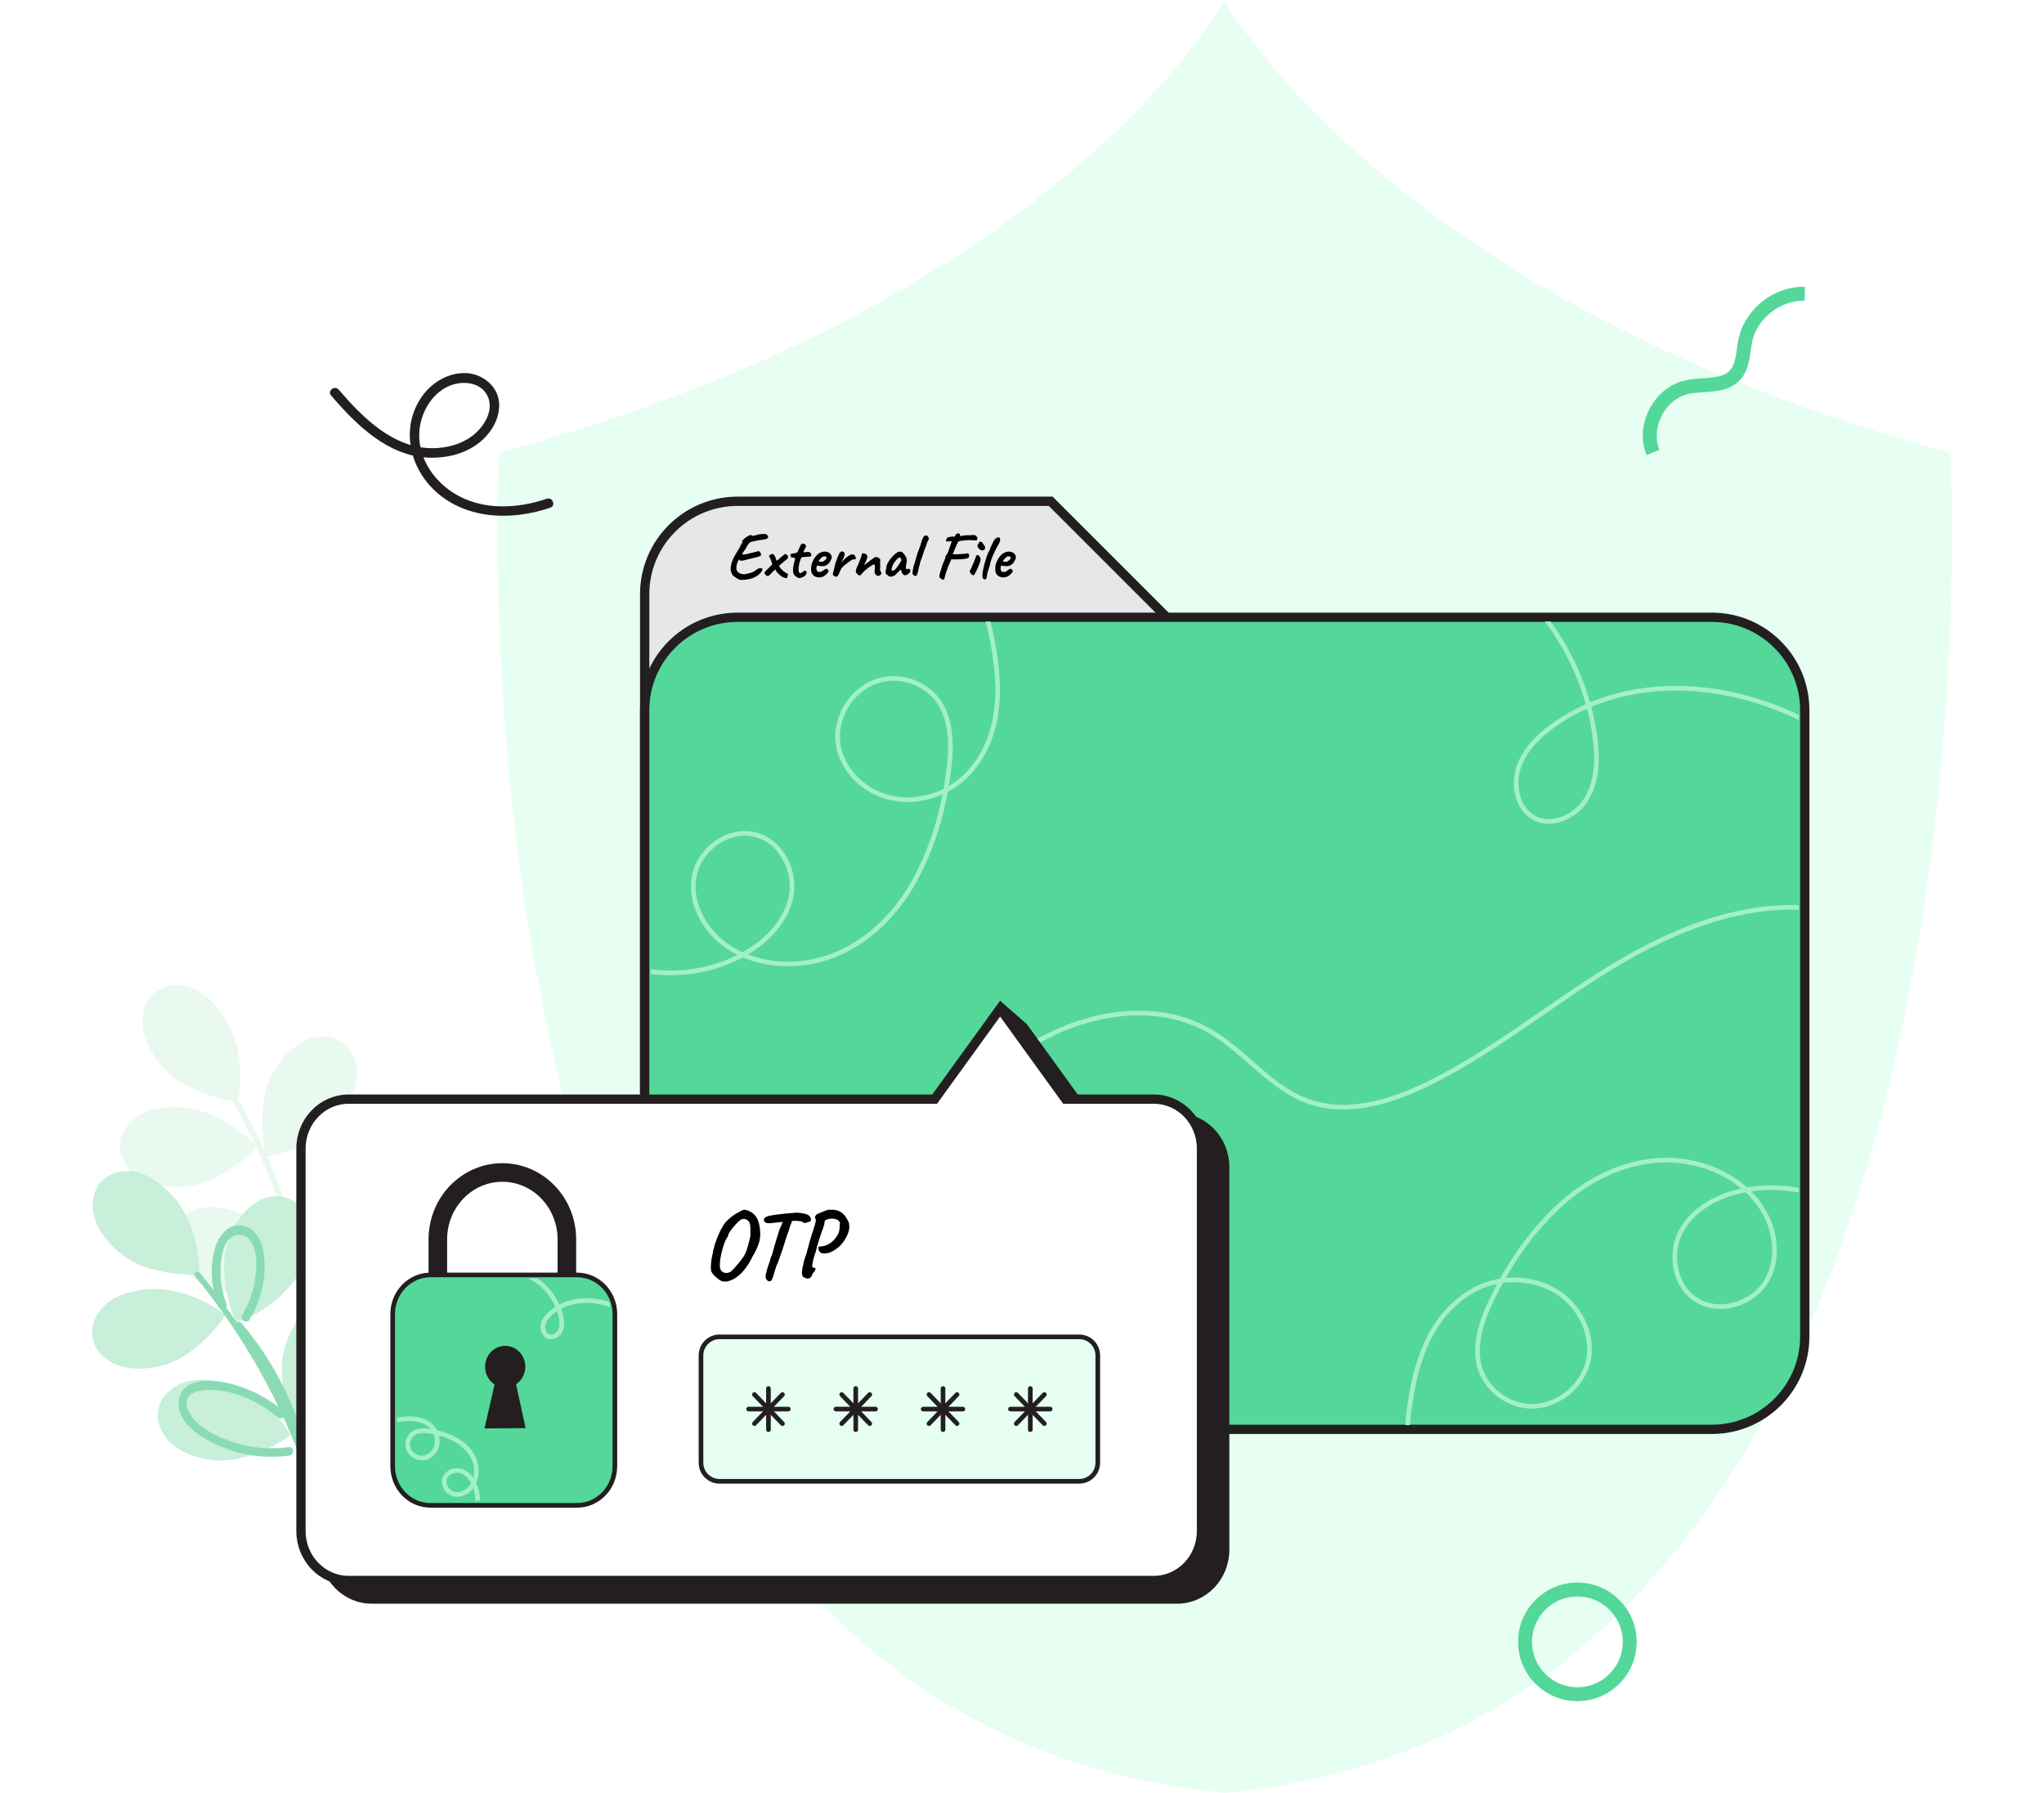
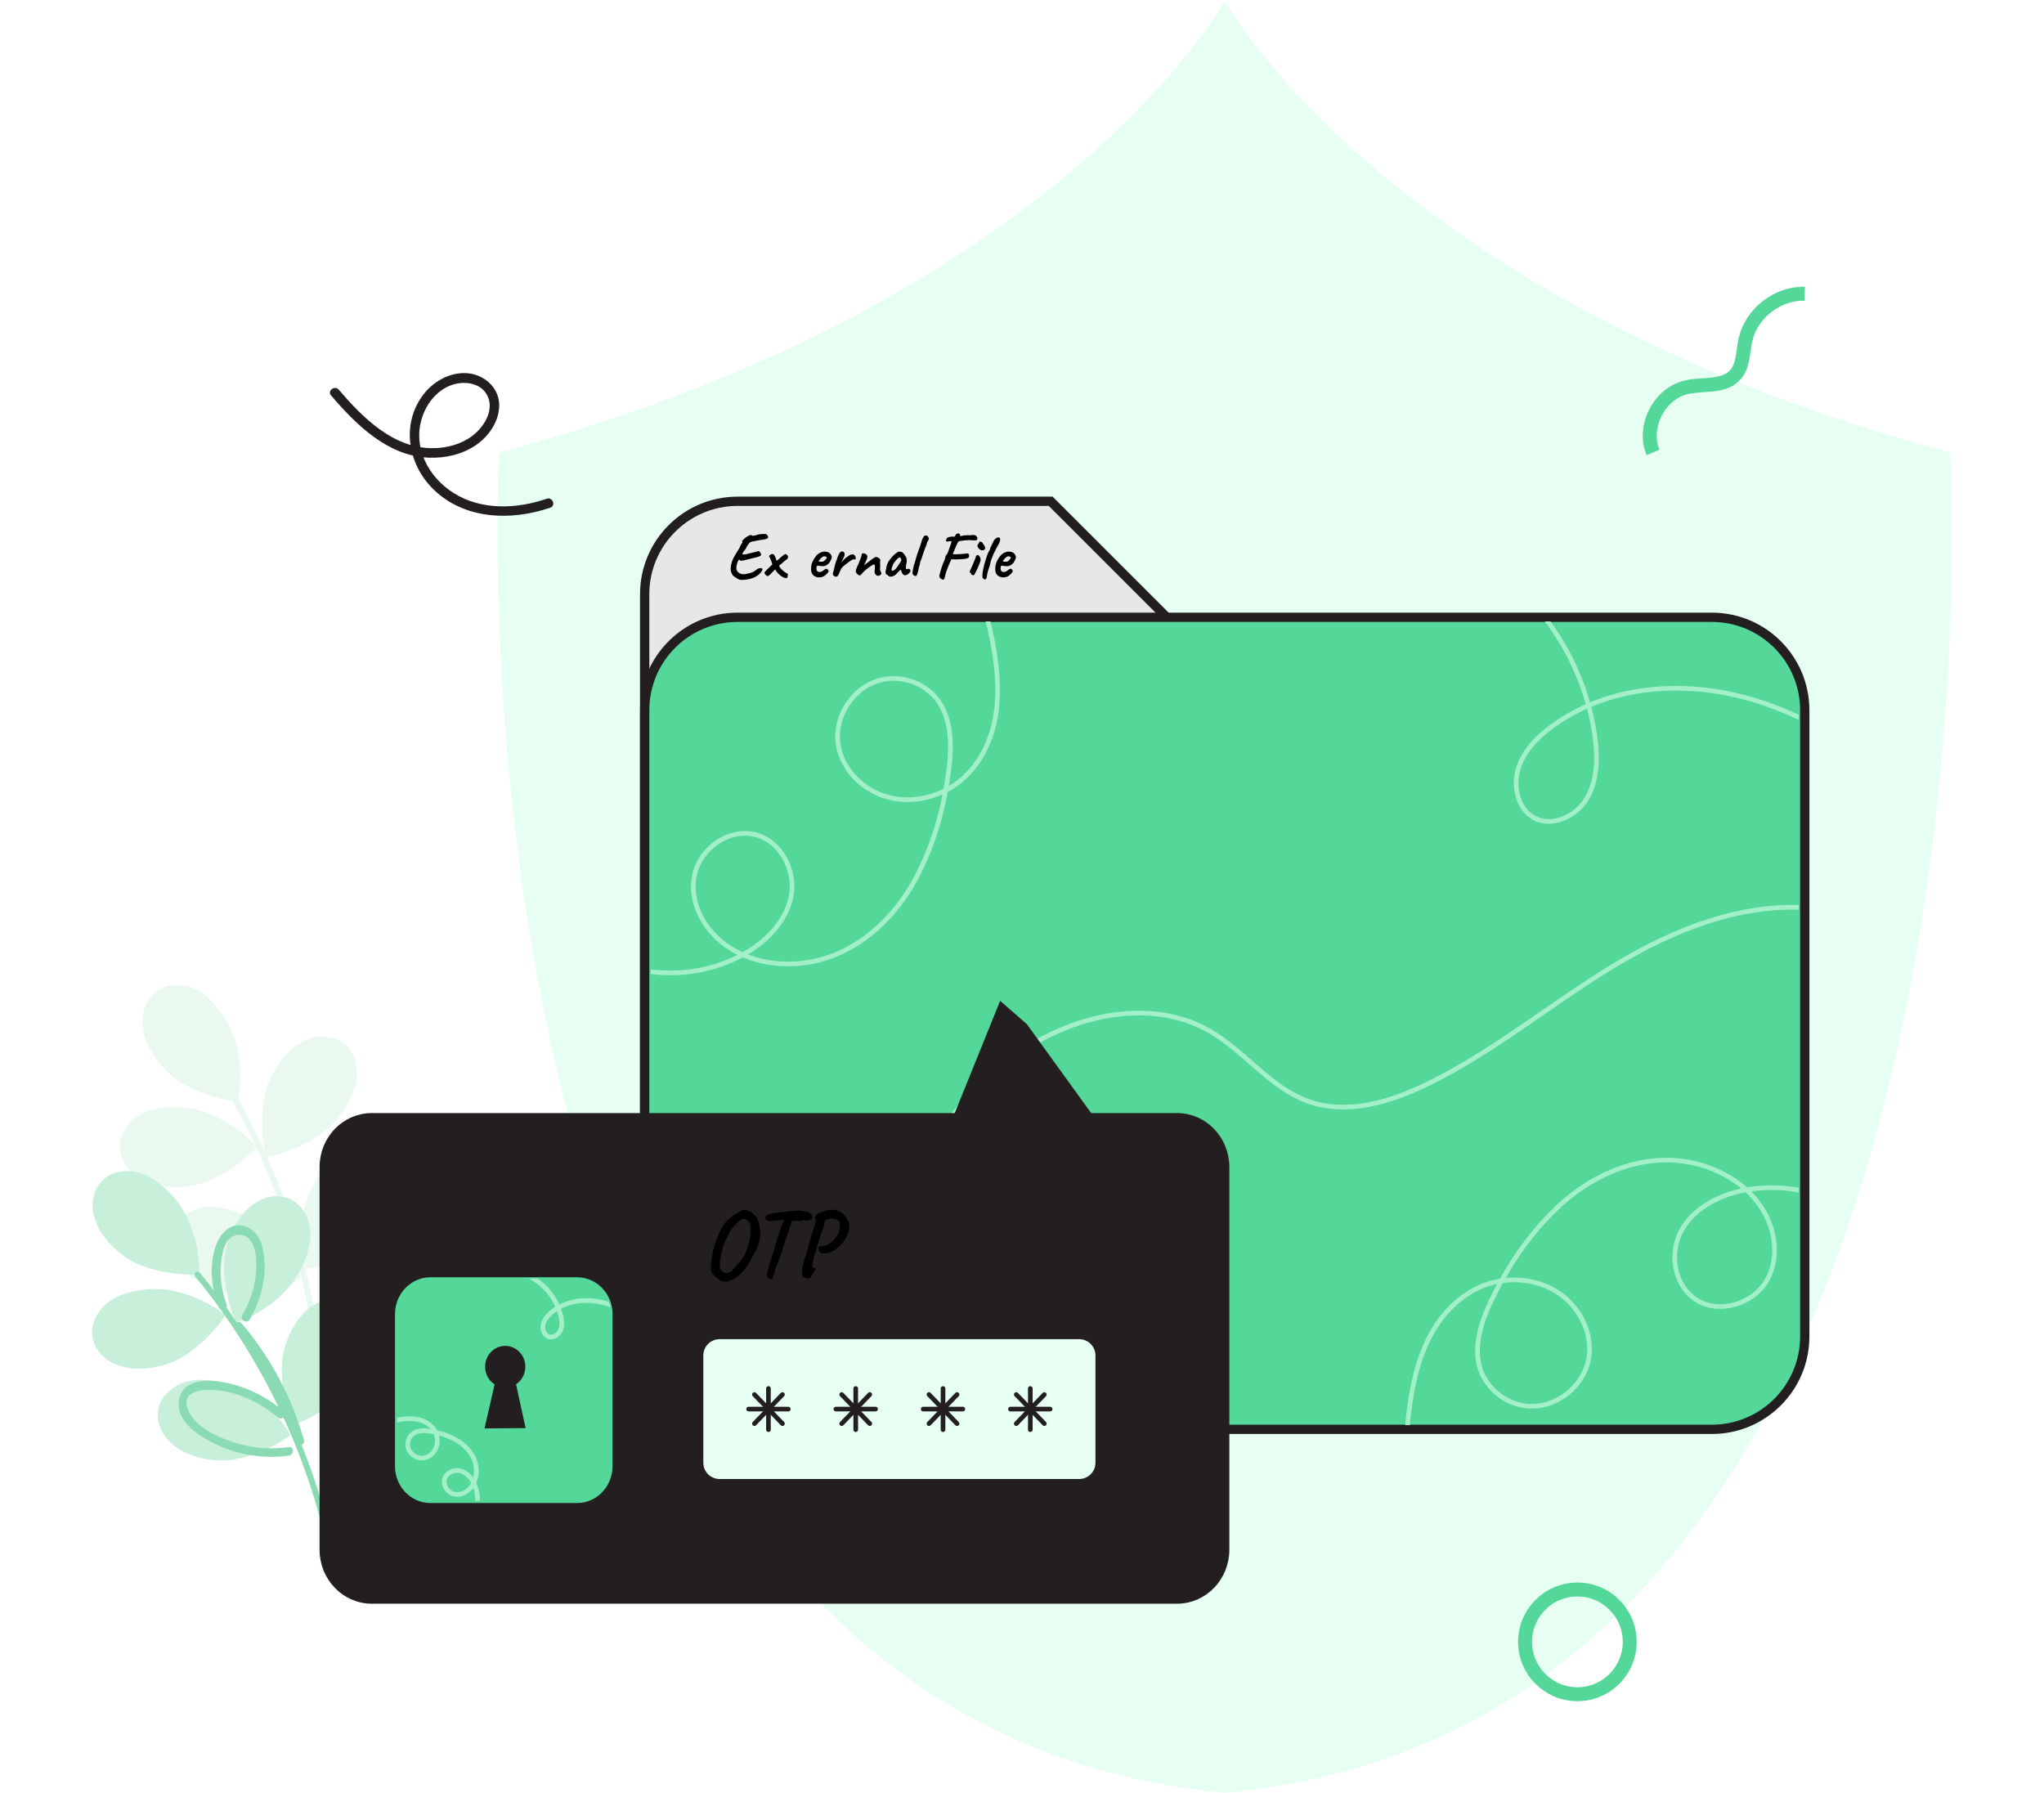
<svg xmlns="http://www.w3.org/2000/svg" xmlns:xlink="http://www.w3.org/1999/xlink" version="1.1" id="Layer_1" x="0px" y="0px" viewBox="0 0 440 385.93" style="enable-background:new 0 0 440 385.93;" xml:space="preserve">
  <style type="text/css">
	.st0{fill:#FFFFFF;}
	.st1{fill:none;stroke:#53D899;stroke-width:2;stroke-linecap:round;stroke-miterlimit:10;}
	.st2{fill:#E6FFF2;}
	.st3{opacity:0.4;}
	.st4{fill:#C7EFD9;}
	.st5{fill:#8ADBB3;}
	.st6{fill:#231F20;}
	.st7{fill:none;stroke:#53D899;stroke-width:3;stroke-miterlimit:10;}
	.st8{fill:#E6E7E8;stroke:#231F20;stroke-width:2;stroke-miterlimit:10;}
	.st9{fill:#53D899;stroke:#231F20;stroke-width:2;stroke-miterlimit:10;}
	.st10{clip-path:url(#SVGID_00000018217550235074791940000000130665231220261297_);}
	.st11{fill:none;stroke:#A3EFC9;stroke-miterlimit:10;}
	.st12{fill:#231F20;stroke:#231F20;stroke-width:2;stroke-miterlimit:10;}
	.st13{fill:#FFFFFF;stroke:#231F20;stroke-width:2;stroke-miterlimit:10;}
	.st14{fill:#53D899;stroke:#231F20;stroke-miterlimit:10;}
	.st15{fill:none;stroke:#231F20;stroke-width:4;stroke-miterlimit:10;}
	.st16{clip-path:url(#SVGID_00000157267170046935231560000016830910528545516446_);}
	.st17{fill:#E6FFF2;stroke:#231F20;stroke-miterlimit:10;}
	.st18{fill:none;stroke:#231F20;stroke-linecap:round;stroke-linejoin:round;stroke-miterlimit:10;}
</style>
  <g>
    <rect class="st0" width="440" height="385.93" />
    <g>
      <g>
        <line class="st1" x1="268.496" y1="359.365" x2="275.439" y2="355.501" />
        <line class="st1" x1="270.036" y1="353.961" x2="273.9" y2="360.904" />
      </g>
      <path class="st2" d="M419.821,97.421C303.348,66.225,266.385,4.959,263.725,0.312V0c0,0-0.038,0.07-0.088,0.158    C263.586,0.069,263.548,0,263.548,0v0.312c-2.661,4.647-39.623,65.914-156.095,97.11c0,0-15.398,272.576,156.067,288.481v0.027    c0.039-0.004,0.078-0.01,0.117-0.014c0.039,0.004,0.078,0.01,0.117,0.014v-0.027C435.218,369.997,419.821,97.421,419.821,97.421z" />
      <g>
        <g class="st3">
          <path class="st4" d="M47.964,218.474c-2.176-3.098-5.019-6.05-9.233-6.418c-4.336-0.378-7.513,2.511-7.979,6.751      c-0.579,5.267,3.338,10.266,5.959,12.564c4.265,3.739,12.137,5.734,14.434,5.704C52.042,234.081,52.553,225.009,47.964,218.474z      " />
          <path class="st4" d="M73.692,239.421c2.148-3.118,3.928-6.809,2.808-10.888c-1.152-4.197-4.966-6.172-9.103-5.135      c-5.14,1.288-8.465,6.698-9.709,9.955c-2.024,5.299-1.157,13.373-0.331,15.517C60.476,248.669,69.161,245.995,73.692,239.421z" />
          <path class="st4" d="M38.433,238.353c-3.784-0.116-7.851,0.388-10.672,3.541c-2.902,3.243-2.495,7.519,0.619,10.434      c3.868,3.622,10.217,3.484,13.628,2.764c5.55-1.171,11.866-6.275,13.219-8.132C53.368,244.447,46.414,238.598,38.433,238.353z" />
          <path class="st4" d="M52.04,261.328c-3.505-1.432-7.491-2.382-11.237-0.415c-3.853,2.023-4.967,6.171-3.07,9.991      c2.357,4.746,8.353,6.837,11.801,7.356c5.609,0.844,13.311-1.729,15.229-2.995C63.901,272.26,59.432,264.349,52.04,261.328z" />
          <path class="st4" d="M82.251,263.744c2.173-3.101,3.981-6.778,2.892-10.866c-1.12-4.205-4.919-6.21-9.064-5.205      c-5.15,1.248-8.516,6.633-9.785,9.88c-2.065,5.283-1.26,13.363-0.45,15.514C68.964,272.89,77.669,270.283,82.251,263.744z" />
          <g>
            <path class="st4" d="M50.282,237.501c-0.173-0.306-0.134-0.691,0.176-0.898c0.274-0.184,0.727-0.129,0.899,0.176       c0.253,0.448,0.504,0.896,0.752,1.347c2.027,3.68,3.892,7.45,5.588,11.294c1.687,3.823,3.206,7.72,4.552,11.676       c1.346,3.956,2.519,7.971,3.516,12.029c1.002,4.081,1.828,8.206,2.471,12.359c0.64,4.129,1.096,8.287,1.369,12.457       c0.054,0.834-1.238,0.929-1.292,0.098c-0.033-0.513-0.07-1.026-0.109-1.539c-0.314-4.135-0.812-8.255-1.488-12.346       c-0.676-4.084-1.531-8.137-2.562-12.145c-1.033-4.016-2.24-7.987-3.617-11.898c-1.382-3.926-2.935-7.793-4.654-11.584       C54.18,244.77,52.31,241.092,50.282,237.501L50.282,237.501z" />
          </g>
        </g>
        <g>
          <g>
            <path class="st4" d="M36.566,256.783c-2.634-2.629-5.887-5.003-10.029-4.642c-4.261,0.371-6.846,3.709-6.576,7.892       c0.336,5.197,4.977,9.37,7.905,11.149c4.765,2.894,12.724,3.486,14.942,3.066C43.168,271.197,42.12,262.328,36.566,256.783z" />
            <path class="st4" d="M65.033,272.683c1.55-3.383,2.645-7.259,0.867-11.017c-1.829-3.866-5.857-5.13-9.685-3.422       c-4.757,2.122-7.055,7.924-7.705,11.288c-1.058,5.474,1.154,13.142,2.319,15.076C53.814,283.883,61.765,279.818,65.033,272.683       z" />
            <path class="st4" d="M30.722,277.647c-3.683,0.531-7.534,1.711-9.729,5.243c-2.258,3.633-1.136,7.702,2.373,9.994       c4.361,2.847,10.482,1.634,13.662,0.358c5.173-2.078,10.418-8.093,11.413-10.12C46.216,281.005,38.489,276.526,30.722,277.647z       " />
            <path class="st4" d="M47.801,297.571c-3.636-0.79-7.657-1.032-10.948,1.509c-3.385,2.614-3.758,6.819-1.272,10.193       c3.089,4.193,9.248,5.197,12.674,5.113c5.573-0.137,12.591-3.937,14.232-5.489C61.141,306.137,55.469,299.238,47.801,297.571z" />
            <path class="st4" d="M77.455,294.772c1.576-3.371,2.7-7.238,0.951-11.01c-1.799-3.88-5.818-5.174-9.659-3.497       c-4.773,2.085-7.115,7.869-7.792,11.228c-1.1,5.465,1.054,13.15,2.203,15.093C66.15,305.885,74.132,301.881,77.455,294.772z" />
            <g>
              <path class="st5" d="M42.046,274.807c-0.219-0.266-0.247-0.646,0.017-0.9c0.234-0.225,0.682-0.249,0.9,0.017        c0.321,0.39,0.64,0.782,0.957,1.176c2.588,3.217,5.035,6.549,7.33,9.982c2.283,3.414,4.416,6.928,6.392,10.528        c1.976,3.601,3.795,7.287,5.449,11.046c1.663,3.78,3.165,7.632,4.494,11.543c1.322,3.889,2.47,7.835,3.443,11.825        c0.195,0.798-1.04,1.11-1.234,0.315c-0.12-0.491-0.242-0.982-0.367-1.471c-1.008-3.949-2.19-7.853-3.541-11.697        c-1.348-3.838-2.865-7.616-4.545-11.321c-1.683-3.712-3.527-7.351-5.524-10.903c-2.005-3.566-4.166-7.044-6.475-10.422        C47.056,281.181,44.62,277.938,42.046,274.807L42.046,274.807z" />
            </g>
          </g>
          <g>
            <g>
              <path class="st5" d="M52.145,283.121c-0.601,1.028,0.994,1.955,1.594,0.931c2.185-3.732,3.384-7.971,3.213-12.317        c-0.119-3.013-0.984-6.747-4.274-7.763c-3.134-0.968-5.39,1.691-6.285,4.381c-1.377,4.137-0.884,8.841,0.586,12.871        c0.404,1.108,2.187,0.627,1.779-0.491c-1.091-2.991-1.551-6.095-1.139-9.263c0.178-1.371,0.443-2.789,1.153-4        c1.022-1.743,3.362-2.365,4.856-0.734c1.968,2.147,1.675,6.225,1.263,8.881C54.477,278.29,53.507,280.793,52.145,283.121        L52.145,283.121z" />
            </g>
          </g>
          <g>
            <g>
              <path class="st5" d="M59.791,305.108c0.901,0.763,2.212-0.536,1.305-1.305c-4.021-3.406-8.807-5.689-14.045-6.429        c-3.4-0.48-8.134-0.007-8.564,4.28c-0.467,4.646,4.644,7.692,8.236,9.365c4.843,2.255,10.176,3.037,15.465,2.335        c1.162-0.154,1.173-2.001,0-1.845c-3.795,0.504-7.59,0.276-11.265-0.839c-3.437-1.044-8.476-3.169-10.169-6.591        c-2.969-6.003,5.896-5.11,8.939-4.3C53.438,300.776,56.841,302.61,59.791,305.108L59.791,305.108z" />
            </g>
          </g>
          <g>
            <g>
              <path class="st5" d="M63.642,310.454c0.325,1.142,2.104,0.654,1.779-0.491c-2.631-9.269-7.188-17.771-13.422-25.116        c-0.77-0.907-2.069,0.404-1.305,1.305C56.722,293.254,61.099,301.494,63.642,310.454L63.642,310.454z" />
            </g>
          </g>
        </g>
      </g>
      <g>
        <g>
          <path class="st6" d="M117.688,107.36c-6.453,2.217-14.005,2.541-19.983-1.195c-5.484-3.426-8.95-9.891-6.833-16.318      c0.965-2.928,2.982-5.549,5.864-6.783c2.948-1.262,7.22-0.788,8.417,2.682c1.053,3.052-1.192,6.38-3.55,8.134      c-2.402,1.787-5.45,2.58-8.416,2.599c-8.512,0.053-15.112-6.574-20.261-12.591c-0.863-1.008-2.528,0.221-1.661,1.234      c5.402,6.312,12.232,13.089,21.079,13.401c3.532,0.124,7.139-0.682,10.084-2.691c2.849-1.945,5.128-5.258,5.03-8.812      c-0.106-3.817-3.553-6.596-7.226-6.705c-3.659-0.109-7.124,1.922-9.253,4.828c-4.636,6.327-3.131,14.807,2.253,20.123      c6.685,6.601,16.781,6.916,25.23,4.014C119.722,108.845,118.945,106.928,117.688,107.36L117.688,107.36z" />
        </g>
      </g>
      <path class="st7" d="M355.842,97.391c-2.329-5.515,1.35-12.699,7.187-14.031c3.598-0.821,8.013,0.096,10.487-2.643    c1.789-1.98,1.637-4.966,2.217-7.57c1.27-5.702,6.926-10.093,12.765-9.912" />
      <circle class="st7" cx="339.556" cy="353.433" r="11.267" />
      <g>
        <line class="st1" x1="217.462" y1="176.835" x2="217.462" y2="184.78" />
        <line class="st1" x1="221.434" y1="180.808" x2="213.489" y2="180.808" />
      </g>
      <g>
        <g>
          <path class="st8" d="M251.15,282.714H138.775V127.908c0-11.046,8.954-20,20-20h67.403l24.972,24.972V282.714z" />
          <path class="st9" d="M368.498,307.686H158.775c-11.046,0-20-8.954-20-20V152.88c0-11.046,8.954-20,20-20h209.723      c11.046,0,20,8.954,20,20v134.806C388.498,298.732,379.544,307.686,368.498,307.686z" />
        </g>
        <g>
          <path d="M159.629,123.569l0.56,0.042c0.224,0,0.42-0.037,0.588-0.111c0.728-0.121,1.241-0.29,1.54-0.504      c0.047-0.019,0.091-0.051,0.133-0.098c0.042-0.047,0.082-0.07,0.119-0.07c-0.009,0.019-0.014,0.031-0.014,0.035      c0,0.005,0.088-0.07,0.266-0.224c0.177-0.154,0.371-0.254,0.581-0.301s0.378-0.054,0.504-0.021s0.194,0.072,0.203,0.119      c0.084,0.149-0.019,0.406-0.308,0.77c-0.858,1.063-2.277,1.609-4.256,1.638c-0.271-0.028-0.513-0.107-0.728-0.238      s-0.35-0.215-0.406-0.252c-0.056-0.037-0.152-0.102-0.287-0.195s-0.217-0.149-0.245-0.168c-0.28-0.28-0.471-0.691-0.574-1.232      c-0.056-0.243-0.033-0.611,0.07-1.106c0.103-0.495,0.219-0.882,0.35-1.162c0.205-0.495,0.658-1.288,1.358-2.38l0.084-0.112      c0-0.065,0.135-0.355,0.406-0.868c0.233-0.252,0.299-0.448,0.196-0.588c-0.065-0.084,0.112-0.303,0.532-0.658      c0.187-0.159,0.383-0.294,0.588-0.406c0.214-0.168,0.431-0.264,0.651-0.287c0.219-0.023,0.343,0.021,0.371,0.133      c0.084,0.028,0.24,0.017,0.469-0.035s0.38-0.082,0.455-0.091c0.065-0.084,0.378-0.159,0.938-0.224l0.98-0.028      c0.065-0.019,0.161,0.023,0.287,0.126c0.126,0.103,0.224,0.236,0.294,0.399c0.07,0.164,0.016,0.308-0.161,0.434      s-0.504,0.217-0.98,0.273c-0.476,0.056-0.903,0.124-1.281,0.203c-0.378,0.08-0.64,0.133-0.784,0.161      c-0.145,0.028-0.238,0.047-0.28,0.056c-0.042,0.01-0.11,0.031-0.203,0.063c-0.093,0.033-0.164,0.068-0.21,0.105      c-0.149,0.14-0.275,0.29-0.378,0.448c-0.084,0.056-0.271,0.374-0.56,0.952c-0.065,0.093-0.212,0.292-0.441,0.595      c-0.229,0.304-0.32,0.483-0.273,0.539c0.252,0.056,0.401,0.084,0.448,0.084c0.075-0.037,0.299-0.088,0.672-0.154      c1.27-0.327,1.997-0.504,2.184-0.532c0.121-0.093,0.25-0.088,0.385,0.014c0.135,0.103,0.242,0.264,0.322,0.483      c0.079,0.219,0.035,0.38-0.133,0.483c-0.168,0.103-0.567,0.227-1.197,0.371c-0.63,0.145-1.118,0.264-1.463,0.357      s-0.616,0.164-0.812,0.21c-0.196,0.047-0.374,0.075-0.532,0.084c-0.159,0.01-0.275-0.004-0.35-0.042      c-0.075-0.037-0.107-0.103-0.098-0.196c-0.103-0.047-0.219,0.07-0.35,0.35c-0.233,0.495-0.35,0.999-0.35,1.512      c0,0.14,0.014,0.248,0.042,0.322C158.709,123.102,159.069,123.41,159.629,123.569z" />
          <path d="M166.839,122.603c-0.896,0.943-1.412,1.414-1.547,1.414s-0.29-0.082-0.462-0.244c-0.173-0.164-0.259-0.357-0.259-0.582      c0.299-0.354,0.621-0.681,0.966-0.98l0.714-0.728l-0.154-0.532c-0.168-0.364-0.29-0.658-0.364-0.882      c-0.112-0.149-0.17-0.247-0.175-0.294c-0.005-0.046,0.03-0.126,0.105-0.238c0.093-0.093,0.224-0.173,0.392-0.238      c0.168-0.065,0.303-0.065,0.406,0c0.075,0,0.193,0.156,0.357,0.469c0.163,0.312,0.245,0.525,0.245,0.637      c0,0.112,0.009,0.187,0.028,0.224c0.047,0.065,0.21,0.005,0.49-0.182l0.364-0.364c0.569-0.476,0.896-0.733,0.98-0.77      c0.112-0.075,0.259-0.044,0.441,0.091c0.182,0.135,0.273,0.278,0.273,0.427c0,0.308-0.159,0.551-0.476,0.728      c-0.233,0.168-0.439,0.336-0.616,0.504c-0.252,0.233-0.537,0.476-0.854,0.728l0.224,0.378c0.103,0.196,0.224,0.332,0.364,0.406      c0.075,0.103,0.238,0.252,0.49,0.448c0.252,0.196,0.39,0.294,0.413,0.294c0.023,0,0.128,0.047,0.315,0.14      c0.112,0.112,0.133,0.308,0.063,0.588c-0.07,0.28-0.161,0.42-0.273,0.42c-0.149,0-0.248-0.028-0.294-0.084      c-0.29,0-0.672-0.208-1.148-0.623c-0.476-0.415-0.714-0.679-0.714-0.791c0-0.037-0.002-0.058-0.007-0.063      c-0.005-0.004-0.026-0.007-0.063-0.007c-0.056-0.047-0.084-0.098-0.084-0.154C166.979,122.65,166.932,122.603,166.839,122.603z" />
-           <path d="M170.325,120.012c-0.038,0-0.056-0.07-0.056-0.21v-0.07c0-0.028-0.021-0.056-0.063-0.084s-0.075-0.058-0.098-0.091      c-0.023-0.033,0.002-0.101,0.077-0.203s0.142-0.159,0.203-0.168c0.061-0.009,0.163-0.023,0.308-0.042      c0.145-0.019,0.273-0.037,0.385-0.056c0.308-0.056,0.523-0.159,0.644-0.308c0.354-0.915,0.611-1.46,0.77-1.638      c0.401-0.206,0.695-0.159,0.882,0.14c0.019,0.028,0.049,0.063,0.091,0.105s0.063,0.073,0.063,0.091s-0.009,0.07-0.028,0.154      c-0.019,0.084-0.22,0.495-0.602,1.232c0.112,0.019,0.261,0.019,0.448,0c0.261-0.056,0.48-0.07,0.658-0.042      c0.392,0,0.606,0.215,0.644,0.644c0.046,0.252-0.164,0.378-0.63,0.378c-0.961,0.038-1.447,0.08-1.456,0.126      c-0.047,0.028-0.122,0.173-0.224,0.434c-0.103,0.262-0.187,0.509-0.252,0.742c-0.252,1.167-0.248,1.89,0.014,2.17      c0.14,0.14,0.429,0.033,0.868-0.322c0.159-0.131,0.306-0.173,0.441-0.126c0.135,0.047,0.21,0.147,0.224,0.301      s-0.03,0.32-0.133,0.497c-0.168,0.252-0.43,0.453-0.784,0.602c-0.355,0.149-0.642,0.191-0.861,0.126      c-0.22-0.065-0.493-0.242-0.819-0.532c-0.149-0.195-0.24-0.373-0.273-0.531s-0.049-0.355-0.049-0.588v-0.406      c0-0.215,0.145-0.9,0.434-2.058c0.028-0.103-0.017-0.17-0.133-0.203c-0.117-0.032-0.254-0.046-0.413-0.042      C170.446,120.038,170.353,120.031,170.325,120.012z" />
          <path d="M177.451,118.738c0.55,0,0.952,0.133,1.204,0.399c0.252,0.266,0.378,0.516,0.378,0.749v0.112      c0,0.196-0.131,0.518-0.392,0.966c-0.131,0.233-0.332,0.441-0.602,0.623c-0.271,0.182-0.542,0.278-0.812,0.287      c-0.271,0.009-0.53-0.007-0.777-0.049c-0.248-0.042-0.399-0.063-0.455-0.063c-0.056,0-0.107,0.033-0.154,0.098      c-0.065,0.103-0.098,0.294-0.098,0.574c0.028,0.261,0.1,0.443,0.217,0.546s0.259,0.154,0.427,0.154      c0.168,0,0.326-0.033,0.476-0.098c0.149-0.065,0.324-0.182,0.525-0.35c0.2-0.168,0.357-0.252,0.469-0.252      s0.224,0.056,0.336,0.168c0.112,0.112,0.173,0.219,0.182,0.322c-0.028,0.215-0.245,0.497-0.651,0.848      c-0.406,0.35-0.866,0.524-1.379,0.524c-0.514,0-0.934-0.149-1.26-0.448c-0.327-0.298-0.49-0.723-0.49-1.274      c0-0.214,0.011-0.443,0.035-0.686c0.023-0.242,0.105-0.541,0.245-0.896c0.14-0.354,0.364-0.737,0.672-1.148      c0.308-0.411,0.639-0.697,0.994-0.861C176.895,118.82,177.199,118.738,177.451,118.738z M177.353,119.76      c-0.122,0-0.296,0.101-0.525,0.301c-0.229,0.201-0.427,0.432-0.595,0.693c0.019,0.112,0.173,0.168,0.462,0.168      c0.29,0,0.474-0.021,0.553-0.063c0.079-0.042,0.214-0.159,0.406-0.35c0.191-0.191,0.292-0.324,0.301-0.399      c0-0.205-0.149-0.322-0.448-0.35H177.353z" />
          <path d="M183.806,120.404c-0.093,0-0.198,0.026-0.315,0.077s-0.201,0.093-0.252,0.126s-0.117,0.08-0.196,0.14      c-0.08,0.061-0.206,0.147-0.378,0.259c-0.172,0.112-0.471,0.343-0.896,0.693c-0.425,0.35-0.693,0.67-0.805,0.959      c-0.346,0.812-0.556,1.25-0.63,1.317c-0.047,0.093-0.143,0.146-0.287,0.16c-0.145,0.014-0.245-0.002-0.301-0.049      c-0.065,0-0.152-0.047-0.259-0.141c-0.107-0.093-0.175-0.186-0.203-0.279c-0.028-0.093,0.028-0.364,0.168-0.812      c0.159-0.691,0.275-1.185,0.35-1.484c0.046-0.103,0.107-0.275,0.182-0.518s0.145-0.429,0.21-0.56      c0.112-0.42,0.289-0.835,0.532-1.246c0.019-0.037,0.063-0.091,0.133-0.161c0.07-0.07,0.119-0.105,0.147-0.105      c0.075-0.065,0.177-0.091,0.308-0.077c0.13,0.014,0.242,0.063,0.336,0.147c0.243,0.252,0.238,0.621-0.014,1.106      c-0.084,0.224-0.194,0.462-0.329,0.714s-0.226,0.429-0.273,0.532c0.476-0.634,0.98-1.12,1.512-1.456      c0.019-0.009,0.042-0.028,0.07-0.056c0.383-0.271,0.719-0.383,1.008-0.336c0.149-0.009,0.298,0.103,0.448,0.336      s0.182,0.476,0.098,0.728C184.021,120.409,183.899,120.404,183.806,120.404z" />
          <path d="M188.272,122.966l0.07-0.952v-0.224c-0.028-0.187-0.089-0.28-0.182-0.28c-0.168,0-0.48,0.164-0.938,0.49      c-0.821,0.588-1.438,1.148-1.848,1.68c-0.084,0.094-0.152,0.146-0.203,0.161s-0.126,0.017-0.224,0.007      c-0.098-0.009-0.231-0.103-0.399-0.28s-0.28-0.336-0.336-0.476c0-0.373,0.187-0.924,0.56-1.652      c0.046-0.149,0.175-0.474,0.385-0.973c0.21-0.499,0.329-0.884,0.357-1.155l-0.014-0.014c0-0.093,0.046-0.14,0.14-0.14      c0.019-0.028,0.112-0.042,0.28-0.042s0.34,0.065,0.518,0.196c0.177,0.131,0.266,0.312,0.266,0.546s-0.121,0.593-0.364,1.078      s-0.364,0.737-0.364,0.756c0.149-0.103,0.434-0.317,0.854-0.644c0.961-0.774,1.554-1.162,1.778-1.162      c0.121,0,0.292,0.068,0.511,0.203s0.348,0.259,0.385,0.371l-0.056,0.644l0.028,0.77c0,0.299-0.019,0.509-0.056,0.63l0.042,0.084      c-0.038,0.038,0,0.177,0.112,0.42c0.112,0.243,0.168,0.395,0.168,0.455c0,0.061-0.068,0.154-0.203,0.279      c-0.136,0.127-0.264,0.199-0.385,0.218C188.566,123.942,188.272,123.61,188.272,122.966z" />
          <path d="M195.93,123.071c-0.103,0.21-0.269,0.39-0.497,0.539c-0.229,0.15-0.432,0.225-0.609,0.225      c-0.178,0-0.336-0.084-0.476-0.252c-0.168-0.187-0.313-0.513-0.434-0.98l-0.504,0.462c-0.065,0.075-0.145,0.159-0.238,0.252      c-0.196,0.177-0.308,0.29-0.336,0.336c-0.065,0.121-0.331,0.271-0.798,0.447c-0.122,0.037-0.275,0.043-0.462,0.014      c-0.187-0.027-0.28-0.062-0.28-0.104s-0.002-0.065-0.007-0.069c-0.005-0.006-0.026-0.008-0.063-0.008      c-0.177-0.148-0.322-0.247-0.434-0.294c-0.103-0.149-0.159-0.298-0.168-0.448s0.047-0.457,0.168-0.924      c0.009-0.542,0.278-1.16,0.805-1.855s1.029-1.183,1.505-1.463c0.131-0.13,0.306-0.201,0.525-0.21s0.401,0.028,0.546,0.112      c0.145,0.084,0.308,0.247,0.49,0.49s0.32,0.462,0.413,0.658c0,0.009,0.023,0.1,0.07,0.273s0.063,0.268,0.049,0.287      c-0.014,0.019-0.021,0.187-0.021,0.504c-0.112,0.383-0.168,0.728-0.168,1.036c-0.019,0.178,0.002,0.304,0.063,0.378      c0.061,0.075,0.168,0.075,0.322,0s0.308-0.047,0.462,0.084C196.007,122.692,196.033,122.862,195.93,123.071z M191.912,122.561      c0,0.327,0.168,0.392,0.504,0.196c0.215-0.13,0.383-0.271,0.504-0.42c0.159-0.215,0.364-0.509,0.616-0.882      c0.28-0.374,0.448-0.686,0.504-0.938c-0.103-0.317-0.219-0.49-0.35-0.518c-0.261,0-0.616,0.308-1.064,0.924      c-0.243,0.29-0.422,0.616-0.539,0.98C191.97,122.267,191.912,122.486,191.912,122.561z" />
          <path d="M196.42,123.401c0-0.299,0.056-0.653,0.168-1.064c0.056-0.457,0.145-0.789,0.266-0.994      c0.382-1.297,0.588-2.011,0.616-2.142c0.084-0.242,0.201-0.562,0.35-0.959c0.149-0.396,0.25-0.669,0.301-0.819      c0.051-0.149,0.131-0.415,0.238-0.798c0.107-0.383,0.198-0.635,0.273-0.756c0.14-0.214,0.233-0.368,0.28-0.462      c0.009-0.056,0.103-0.098,0.28-0.126c0.177-0.028,0.294-0.014,0.35,0.042c0.046-0.019,0.128,0.059,0.245,0.231      c0.117,0.173,0.173,0.308,0.168,0.406c-0.005,0.098-0.028,0.177-0.07,0.238c-0.042,0.061-0.138,0.231-0.287,0.511      c-0.121,0.448-0.224,0.765-0.308,0.952c-0.084,0.187-0.138,0.318-0.161,0.392c-0.023,0.075-0.091,0.257-0.203,0.546      c-0.112,0.29-0.24,0.672-0.385,1.148c-0.145,0.476-0.252,0.772-0.322,0.889c-0.07,0.117-0.147,0.413-0.231,0.889      c-0.14,0.42-0.21,0.667-0.21,0.742c-0.028,0.093-0.065,0.278-0.112,0.553c-0.047,0.275-0.098,0.469-0.154,0.581      c-0.019,0.168-0.089,0.325-0.21,0.469s-0.257,0.175-0.406,0.091C196.579,123.784,196.42,123.596,196.42,123.401z" />
          <path d="M209.495,115.154c0.383,0.065,0.588,0.117,0.616,0.154c0.056,0.056,0.075,0.112,0.056,0.168l0.098,0.07      c0.149,0.084,0.168,0.29,0.056,0.616c-0.009,0.084-0.054,0.133-0.133,0.147c-0.079,0.014-0.292,0.016-0.637,0.007      c-0.625-0.084-1.423-0.061-2.394,0.07c-0.476,0.038-0.761,0.112-0.854,0.224c-0.159,0.187-0.395,0.67-0.707,1.449      c-0.313,0.779-0.479,1.183-0.497,1.211c0.299,0.084,1.125,0.065,2.478-0.056c0.364-0.075,0.611-0.103,0.742-0.084      c0.168,0.019,0.268,0.159,0.301,0.42c0.033,0.262-0.042,0.446-0.224,0.553c-0.182,0.107-0.501,0.184-0.959,0.231      c-0.457,0.047-0.952,0.075-1.484,0.084c-0.532,0.009-0.91,0-1.134-0.028c-0.084,0.065-0.126,0.149-0.126,0.252      c-0.168,0.308-0.404,0.854-0.707,1.638c-0.304,0.784-0.455,1.26-0.455,1.428c-0.075,0.187-0.128,0.371-0.161,0.553      c-0.033,0.183-0.063,0.282-0.091,0.301c-0.028,0.131-0.117,0.201-0.266,0.21c-0.149,0.01-0.257-0.032-0.322-0.126      c-0.43-0.195-0.574-0.513-0.434-0.952c0.075-0.335,0.212-0.816,0.413-1.441c0.2-0.625,0.359-1.052,0.476-1.281      c0.117-0.229,0.203-0.445,0.259-0.651c0.056-0.205,0.093-0.327,0.112-0.364c-0.019-0.103-0.021-0.17-0.007-0.203      s0.054-0.091,0.119-0.175c0.13-0.112,0.271-0.332,0.42-0.658l0.7-2.002c0.084-0.299,0.107-0.448,0.07-0.448      c-0.009,0-0.147,0.017-0.413,0.049s-0.404,0.049-0.413,0.049c-0.243,0.038-0.364-0.028-0.364-0.196      c0.028-0.168,0.086-0.327,0.175-0.476s0.198-0.229,0.329-0.238l0.546-0.126c0.261-0.056,0.513-0.051,0.756,0.014      c0.112-0.075,0.173-0.14,0.182-0.196c0.075-0.28,0.245-0.448,0.511-0.504c0.266-0.056,0.436,0.014,0.511,0.21      c0.028,0.075,0.037,0.152,0.028,0.231c-0.009,0.079,0.009,0.119,0.056,0.119c0.103,0,0.383-0.051,0.84-0.154      c0.672-0.056,1.087-0.061,1.246-0.014c0.084-0.019,0.182-0.033,0.294-0.042C209.327,115.187,209.458,115.174,209.495,115.154z" />
          <path d="M209.075,123.667l-0.07-0.28c-0.224-0.112-0.304-0.266-0.238-0.462c0.131-0.224,0.366-0.74,0.707-1.547      s0.53-1.271,0.567-1.393c0-0.205,0.065-0.35,0.196-0.434c0.177-0.13,0.364-0.084,0.56,0.14c0.196,0.224,0.294,0.513,0.294,0.868      c0,0.112-0.105,0.432-0.315,0.959c-0.21,0.527-0.418,0.999-0.623,1.414c-0.206,0.416-0.343,0.67-0.413,0.763      c-0.07,0.094-0.152,0.141-0.245,0.141L209.075,123.667z M210.895,116.583c0.159,0,0.332,0.047,0.518,0.14      c0.047,0.112,0.168,0.294,0.364,0.546c0.196,0.252,0.294,0.453,0.294,0.602c0,0.401-0.224,0.602-0.672,0.602      c-0.187,0-0.399-0.112-0.637-0.336c-0.238-0.224-0.357-0.462-0.357-0.714c0-0.046,0.082-0.193,0.245-0.441      C210.813,116.735,210.895,116.601,210.895,116.583z" />
          <path d="M211.595,122.813c0.233-1.129,0.406-1.825,0.518-2.086c0.056-0.177,0.107-0.341,0.154-0.49      c0.28-0.905,0.542-1.517,0.784-1.834c0.009-0.019,0.023-0.054,0.042-0.105c0.019-0.051,0.033-0.086,0.042-0.105      c0-0.149,0.033-0.28,0.098-0.392c0.112-0.168,0.196-0.331,0.252-0.49l0.392-0.798c0.093-0.271,0.242-0.448,0.448-0.532      l-0.014-0.014c0.047-0.075,0.133-0.14,0.259-0.196c0.126-0.056,0.235-0.084,0.329-0.084c0.271,0,0.406,0.14,0.406,0.42      c0,0.243-0.037,0.411-0.112,0.504h0.014c-0.112,0.317-0.193,0.504-0.245,0.56c-0.052,0.056-0.259,0.434-0.623,1.134      c-0.43,0.831-0.682,1.391-0.756,1.68c-0.019,0.038-0.054,0.117-0.105,0.238c-0.052,0.122-0.082,0.191-0.091,0.21l-0.224,0.868      l-0.056,0.294c-0.149,0.411-0.233,0.663-0.252,0.756c-0.047,0.13-0.073,0.215-0.077,0.252c-0.005,0.037-0.04,0.149-0.105,0.336      c-0.14,0.458-0.219,0.845-0.238,1.162l-0.014,0.057c-0.028,0.205-0.086,0.358-0.175,0.462c-0.089,0.103-0.203,0.135-0.343,0.098      c-0.271-0.094-0.413-0.314-0.427-0.665C211.462,123.702,211.502,123.289,211.595,122.813z" />
          <path d="M217.097,118.738c0.55,0,0.952,0.133,1.204,0.399c0.252,0.266,0.378,0.516,0.378,0.749v0.112      c0,0.196-0.131,0.518-0.392,0.966c-0.131,0.233-0.332,0.441-0.602,0.623c-0.271,0.182-0.542,0.278-0.812,0.287      c-0.271,0.009-0.53-0.007-0.777-0.049c-0.248-0.042-0.399-0.063-0.455-0.063c-0.056,0-0.107,0.033-0.154,0.098      c-0.065,0.103-0.098,0.294-0.098,0.574c0.028,0.261,0.1,0.443,0.217,0.546s0.259,0.154,0.427,0.154      c0.168,0,0.326-0.033,0.476-0.098c0.149-0.065,0.324-0.182,0.525-0.35c0.2-0.168,0.357-0.252,0.469-0.252      s0.224,0.056,0.336,0.168c0.112,0.112,0.173,0.219,0.182,0.322c-0.028,0.215-0.245,0.497-0.651,0.848      c-0.406,0.35-0.866,0.524-1.379,0.524c-0.514,0-0.934-0.149-1.26-0.448c-0.327-0.298-0.49-0.723-0.49-1.274      c0-0.214,0.011-0.443,0.035-0.686c0.023-0.242,0.105-0.541,0.245-0.896c0.14-0.354,0.364-0.737,0.672-1.148      c0.308-0.411,0.639-0.697,0.994-0.861C216.542,118.82,216.845,118.738,217.097,118.738z M216.999,119.76      c-0.122,0-0.296,0.101-0.525,0.301c-0.229,0.201-0.427,0.432-0.595,0.693c0.019,0.112,0.173,0.168,0.462,0.168      c0.29,0,0.474-0.021,0.553-0.063c0.079-0.042,0.214-0.159,0.406-0.35c0.191-0.191,0.292-0.324,0.301-0.399      c0-0.205-0.149-0.322-0.448-0.35H216.999z" />
        </g>
      </g>
      <g>
        <defs>
          <path id="SVGID_1_" d="M367.208,306.783H160.065c-11.046,0-20-8.954-20-20v-133c0-11.046,8.954-20,20-20h207.143      c11.046,0,20,8.954,20,20v133C387.208,297.829,378.254,306.783,367.208,306.783z" />
        </defs>
        <clipPath id="SVGID_00000152950519928716393020000011880853314223011732_">
          <use xlink:href="#SVGID_1_" style="overflow:visible;" />
        </clipPath>
        <g style="clip-path:url(#SVGID_00000152950519928716393020000011880853314223011732_);">
          <path class="st11" d="M118.665,196.534c4.37,6.021,11.085,10.412,18.505,12.103c7.42,1.69,15.476,0.664,22.2-2.83      c5.235-2.72,9.835-7.235,10.933-12.868c1.098-5.632-2.332-12.185-8.142-13.366c-5.596-1.138-11.416,3.232-12.632,8.628      c-1.217,5.396,1.531,11.136,5.93,14.654c6.55,5.24,16.271,5.902,24.149,2.749c7.878-3.153,13.971-9.654,17.789-17.009      c3.02-5.819,5.072-12.15,6.188-18.559c1.023-5.867,2.104-13.501-1.357-18.804c-2.395-3.667-7.156-5.745-11.601-5.062      c-6.788,1.044-11.356,8.192-10.128,14.528c0.998,5.149,5.345,9.456,10.571,10.881c5.226,1.425,11.102,0.058,15.329-3.246      c4.076-3.185,6.599-7.962,7.667-12.913c1.068-4.95,0.777-10.086-0.02-15.078c-2.705-16.926-11.374-32.897-24.245-44.674" />
          <path class="st11" d="M320.289,121.474c12.194,8.085,20.771,21.754,22.974,36.617c0.69,4.657,0.709,9.719-1.667,13.765      c-2.376,4.046-7.825,6.438-11.701,3.994c-3.253-2.05-4.229-6.759-3.023-10.528c1.207-3.769,4.125-6.7,7.26-8.995      c12.717-9.307,29.883-10.065,44.641-5.261s27.506,14.531,39.199,24.979" />
          <path class="st11" d="M110.08,266.411c6.236,14.454,23.076,23.986,39.05,22.102c15.632-1.845,28.191-13.043,37.819-24.999      c9.628-11.955,17.677-25.4,29.823-34.973c12.144-9.573,30.191-14.422,43.789-6.51c7.542,4.389,12.898,12.178,21.159,15.078      c8.273,2.906,17.436,0.166,25.232-3.602c14.292-6.906,26.514-17.137,40.023-25.368c13.509-8.231,29.314-14.599,45.247-12.385" />
          <path class="st11" d="M412.108,277.829c-2.216-7.102-7.175-13.409-13.666-17.382c-6.491-3.973-14.452-5.576-21.94-4.414      c-5.83,0.904-11.631,3.712-14.473,8.699c-2.841,4.985-1.685,12.291,3.442,15.267c4.939,2.867,11.85,0.586,14.728-4.138      c2.878-4.724,2.109-11.041-0.935-15.781c-4.532-7.059-13.532-10.793-22.004-10.323c-8.472,0.47-16.323,4.682-22.293,10.431      c-4.722,4.548-8.69,9.892-11.795,15.608c-2.844,5.232-6.309,12.12-4.724,18.251c1.097,4.24,4.945,7.731,9.375,8.504      c6.766,1.181,13.379-4.132,14.24-10.528c0.7-5.198-2.042-10.668-6.539-13.689c-4.497-3.02-10.502-3.603-15.562-1.824      c-4.88,1.715-8.798,5.435-11.392,9.785c-2.594,4.349-3.96,9.308-4.8,14.294c-2.847,16.902,0.263,34.807,8.694,50.079" />
        </g>
      </g>
      <g>
        <path class="st12" d="M253.387,344.218H80.038c-5.66,0-10.249-4.758-10.249-10.628v-82.357c0-5.87,4.589-10.628,10.249-10.628     h126.156l9.5-23.485l4.592,4l14.093,19.485h19.008c5.66,0,10.249,4.758,10.249,10.628v82.357     C263.637,339.46,259.048,344.218,253.387,344.218z" />
-         <path class="st13" d="M248.387,340.218H75.038c-5.66,0-10.249-4.758-10.249-10.628v-82.357c0-5.87,4.589-10.628,10.249-10.628     h126.156l14.093-19.485l14.093,19.485h19.008c5.66,0,10.249,4.758,10.249,10.628v82.357     C258.637,335.46,254.048,340.218,248.387,340.218z" />
        <g>
          <g>
            <path class="st14" d="M124.228,324.049H92.66c-4.49,0-8.131-3.775-8.131-8.431v-32.735c0-4.656,3.64-8.431,8.131-8.431h31.568       c4.49,0,8.131,3.775,8.131,8.431v32.735C132.358,320.274,128.718,324.049,124.228,324.049z" />
            <path class="st15" d="M94.25,274.523v-7.725c0-7.954,6.219-14.403,13.889-14.403l0,0c7.671,0,13.889,6.449,13.889,14.403v7.502       " />
          </g>
          <g>
            <g>
              <defs>
                <path id="SVGID_00000107574099988770015760000002148184693612942512_" d="M123.786,323.077H93.317         c-4.334,0-7.848-3.643-7.848-8.138v-31.596c0-4.494,3.514-8.138,7.848-8.138h30.469c4.334,0,7.848,3.643,7.848,8.138v31.596         C131.633,319.434,128.12,323.077,123.786,323.077z" />
              </defs>
              <clipPath id="SVGID_00000072256647893472577680000006810106296202797732_">
                <use xlink:href="#SVGID_00000107574099988770015760000002148184693612942512_" style="overflow:visible;" />
              </clipPath>
              <g style="clip-path:url(#SVGID_00000072256647893472577680000006810106296202797732_);">
                <path class="st11" d="M99.442,329.194c1.503-1.013,2.628-2.611,3.102-4.403c0.474-1.792,0.292-3.762-0.502-5.428         c-0.618-1.297-1.679-2.455-3.041-2.77c-1.362-0.315-2.986,0.465-3.323,1.87c-0.324,1.353,0.691,2.806,1.994,3.148         c1.303,0.342,2.724-0.279,3.618-1.32c1.331-1.551,1.574-3.912,0.872-5.856c-0.701-1.944-2.233-3.482-3.991-4.474         c-1.391-0.784-2.915-1.337-4.466-1.663c-1.42-0.298-3.269-0.626-4.589,0.172c-0.913,0.552-1.459,1.694-1.33,2.782         c0.197,1.661,1.899,2.834,3.452,2.588c1.262-0.2,2.347-1.222,2.738-2.482c0.391-1.26,0.108-2.702-0.661-3.759         c-0.741-1.019-1.883-1.674-3.079-1.975c-1.196-0.302-2.449-0.274-3.671-0.122c-4.143,0.516-8.105,2.492-11.08,5.527" />
                <path class="st11" d="M114.033,274.774c3.184,1.601,5.656,4.658,6.62,8.189c0.302,1.106,0.454,2.33-0.003,3.378         c-0.457,1.048-1.706,1.784-2.714,1.306c-0.846-0.401-1.219-1.512-1.037-2.458c0.182-0.947,0.803-1.74,1.495-2.386         c2.805-2.62,6.935-3.302,10.644-2.569c3.709,0.733,7.075,2.715,10.206,4.903" />
              </g>
            </g>
            <g>
              <defs>
                <path id="SVGID_00000142885483962915323470000012559501340930227123_" d="M123.786,323.077H93.317         c-4.334,0-7.848-3.643-7.848-8.138v-31.596c0-4.494,3.514-8.138,7.848-8.138h30.469c4.334,0,7.848,3.643,7.848,8.138v31.596         C131.633,319.434,128.12,323.077,123.786,323.077z" />
              </defs>
              <clipPath id="SVGID_00000097460881360289565330000013933901660498952618_">
                <use xlink:href="#SVGID_00000142885483962915323470000012559501340930227123_" style="overflow:visible;" />
              </clipPath>
            </g>
          </g>
          <path class="st6" d="M113.143,307.421l-2.054-9.44c1.197-0.799,1.993-2.19,1.993-3.776c0-2.479-1.938-4.489-4.329-4.489      s-4.329,2.01-4.329,4.489c0,1.609,0.818,3.015,2.044,3.808l-2.166,9.471L113.143,307.421z" />
        </g>
        <g>
          <g>
            <path class="st17" d="M232.312,318.875h-77.413c-2.209,0-4-1.791-4-4v-23.101c0-2.209,1.791-4,4-4h77.413c2.209,0,4,1.791,4,4       v23.101C236.312,317.084,234.521,318.875,232.312,318.875z" />
            <g>
              <line class="st18" x1="165.419" y1="298.895" x2="165.419" y2="307.752" />
              <line class="st18" x1="168.438" y1="300.193" x2="162.399" y2="306.455" />
              <line class="st18" x1="169.689" y1="303.324" x2="161.148" y2="303.324" />
              <line class="st18" x1="168.438" y1="306.455" x2="162.399" y2="300.193" />
            </g>
            <g>
              <line class="st18" x1="184.209" y1="298.895" x2="184.209" y2="307.752" />
              <line class="st18" x1="187.228" y1="300.193" x2="181.189" y2="306.455" />
              <line class="st18" x1="188.479" y1="303.324" x2="179.938" y2="303.324" />
              <line class="st18" x1="187.228" y1="306.455" x2="181.189" y2="300.193" />
            </g>
            <g>
              <line class="st18" x1="202.999" y1="298.895" x2="202.999" y2="307.752" />
              <line class="st18" x1="206.018" y1="300.193" x2="199.979" y2="306.455" />
              <line class="st18" x1="207.269" y1="303.324" x2="198.728" y2="303.324" />
              <line class="st18" x1="206.018" y1="306.455" x2="199.979" y2="300.193" />
            </g>
            <g>
              <line class="st18" x1="221.789" y1="298.895" x2="221.789" y2="307.752" />
              <line class="st18" x1="224.808" y1="300.193" x2="218.769" y2="306.455" />
              <line class="st18" x1="226.059" y1="303.324" x2="217.518" y2="303.324" />
              <line class="st18" x1="224.808" y1="306.455" x2="218.769" y2="300.193" />
            </g>
          </g>
          <g>
            <path d="M159.119,260.886c0.642-0.396,1.086-0.546,1.333-0.447c1.681,0.383,2.685,1.488,3.013,3.316       c0.232,1.162,0.256,2.218,0.072,3.167c-0.185,0.95-0.714,2.168-1.589,3.656c-1.066,2.183-2.313,3.709-3.741,4.581       c-1.428,0.871-2.586,0.96-3.475,0.266c-1.08-0.822-1.64-1.502-1.681-2.041c-0.082-0.779,0.013-1.877,0.287-3.295       c0.082-0.085,0.116-0.194,0.103-0.329c-0.014-0.135,0-0.272,0.041-0.414c0.041-0.142,0.102-0.352,0.184-0.627       c0.082-0.276,0.15-0.557,0.205-0.84c0.615-1.928,1.374-3.508,2.275-4.74C157.076,262.147,158.067,261.396,159.119,260.886z        M155.696,273.874c0.26,0.142,0.55,0.188,0.872,0.138c0.321-0.049,0.598-0.162,0.83-0.34c0.232-0.177,0.7-0.684,1.404-1.52       c0.704-0.836,1.192-1.499,1.466-1.987c0.273-0.489,0.55-1.262,0.83-2.317s0.427-1.661,0.441-1.817       c0.013-0.155,0.013-0.729,0-1.722c-0.028-0.681-0.144-1.141-0.349-1.382c-0.451-0.496-0.97-0.645-1.558-0.446       c-0.396,0.17-0.978,0.716-1.743,1.637c-0.765,0.922-1.141,1.517-1.127,1.785c0,0.114-0.034,0.221-0.102,0.319       c-0.356,0.396-0.718,1.232-1.086,2.508c-0.465,1.645-0.67,2.948-0.615,3.911C154.972,273.208,155.217,273.619,155.696,273.874z       " />
-             <path d="M171.295,262.778c-0.328,0.042-0.594,0.063-0.799,0.063c-0.109,0.369-0.246,0.716-0.41,1.042       c-0.041,0.156-0.089,0.326-0.143,0.51c-0.137,0.411-0.205,0.646-0.205,0.701c-0.082,0.114-0.314,0.783-0.697,2.009       c-0.382,1.227-0.587,1.874-0.615,1.945l-0.984,2.784c-0.273,0.539-0.509,1.18-0.707,1.924c-0.198,0.744-0.359,1.247-0.482,1.51       c-0.123,0.262-0.222,0.414-0.297,0.457c-0.075,0.042-0.205,0.07-0.389,0.085c-0.185,0.014-0.362-0.1-0.533-0.341       s-0.25-0.492-0.236-0.754c0.014-0.263,0.126-0.762,0.338-1.499c0.212-0.736,0.406-1.311,0.584-1.722       c0.041-0.198,0.092-0.4,0.153-0.605s0.092-0.322,0.092-0.351c0.15-0.185,0.263-0.468,0.338-0.851       c0.075-0.383,0.57-2.055,1.486-5.017c0.123-0.213,0.239-0.481,0.348-0.808c0.109-0.071,0.164-0.22,0.164-0.446l0.144-0.319       c0.027-0.028,0.058-0.035,0.092-0.021c0.034,0.014,0.079-0.008,0.133-0.064h-0.021l-2.829,0.298       c-0.519,0.042-0.888-0.024-1.106-0.202c-0.219-0.177-0.301-0.393-0.246-0.648c0.082-0.354,0.471-0.602,1.168-0.744       c0.273-0.07,0.915-0.17,1.927-0.297c0.888-0.128,2.22-0.255,3.997-0.383c0.123,0,0.417,0.032,0.881,0.096       c0.464,0.063,0.792,0.131,0.984,0.202c0.615,0.142,0.991,0.481,1.127,1.02c0.068,0.298-0.007,0.504-0.226,0.617       c-0.096,0.028-0.246,0.074-0.451,0.138s-0.355,0.11-0.451,0.139c-0.15,0.028-0.301,0.014-0.451-0.043       c-0.096-0.085-0.178-0.148-0.246-0.191C172.566,262.913,172.087,262.835,171.295,262.778z" />
+             <path d="M171.295,262.778c-0.328,0.042-0.594,0.063-0.799,0.063c-0.109,0.369-0.246,0.716-0.41,1.042       c-0.041,0.156-0.089,0.326-0.143,0.51c-0.137,0.411-0.205,0.646-0.205,0.701c-0.082,0.114-0.314,0.783-0.697,2.009       c-0.382,1.227-0.587,1.874-0.615,1.945l-0.984,2.784c-0.273,0.539-0.509,1.18-0.707,1.924c-0.198,0.744-0.359,1.247-0.482,1.51       c-0.075,0.042-0.205,0.07-0.389,0.085c-0.185,0.014-0.362-0.1-0.533-0.341       s-0.25-0.492-0.236-0.754c0.014-0.263,0.126-0.762,0.338-1.499c0.212-0.736,0.406-1.311,0.584-1.722       c0.041-0.198,0.092-0.4,0.153-0.605s0.092-0.322,0.092-0.351c0.15-0.185,0.263-0.468,0.338-0.851       c0.075-0.383,0.57-2.055,1.486-5.017c0.123-0.213,0.239-0.481,0.348-0.808c0.109-0.071,0.164-0.22,0.164-0.446l0.144-0.319       c0.027-0.028,0.058-0.035,0.092-0.021c0.034,0.014,0.079-0.008,0.133-0.064h-0.021l-2.829,0.298       c-0.519,0.042-0.888-0.024-1.106-0.202c-0.219-0.177-0.301-0.393-0.246-0.648c0.082-0.354,0.471-0.602,1.168-0.744       c0.273-0.07,0.915-0.17,1.927-0.297c0.888-0.128,2.22-0.255,3.997-0.383c0.123,0,0.417,0.032,0.881,0.096       c0.464,0.063,0.792,0.131,0.984,0.202c0.615,0.142,0.991,0.481,1.127,1.02c0.068,0.298-0.007,0.504-0.226,0.617       c-0.096,0.028-0.246,0.074-0.451,0.138s-0.355,0.11-0.451,0.139c-0.15,0.028-0.301,0.014-0.451-0.043       c-0.096-0.085-0.178-0.148-0.246-0.191C172.566,262.913,172.087,262.835,171.295,262.778z" />
            <path d="M182.733,263.203l0.103,0.872c0,0.666-0.229,1.431-0.687,2.295c-0.458,0.865-1.028,1.581-1.712,2.147       c-1.285,1.077-2.48,1.487-3.587,1.232c-0.246-0.099-0.424-0.258-0.533-0.479c-0.109-0.219-0.161-0.414-0.153-0.584       c0.006-0.17,0.037-0.283,0.092-0.34c1.708,0,3.075-0.857,4.1-2.572c0.273-0.453,0.41-1.134,0.41-2.041       c0.109-0.368,0.041-0.676-0.205-0.925c-0.246-0.247-0.622-0.399-1.127-0.457c-0.246-0.056-0.557-0.045-0.933,0.032       c-0.376,0.078-0.646,0.174-0.81,0.287c-0.055,0-0.096,0.057-0.123,0.17s-0.055,0.198-0.082,0.255       c0,0.298-0.082,0.659-0.246,1.084c-0.287,0.766-0.543,1.517-0.769,2.254c-0.226,0.736-0.355,1.154-0.389,1.254       c-0.035,0.1-0.079,0.223-0.133,0.372c-0.055,0.148-0.12,0.418-0.195,0.808c-0.075,0.39-0.222,0.86-0.441,1.413       c-0.423,1.475-0.561,2.332-0.41,2.572c0.41,0,0.628,0.085,0.656,0.255c0.014,0.143-0.055,0.315-0.205,0.521       c-0.15,0.205-0.301,0.407-0.451,0.605c-0.164,0.468-0.349,0.751-0.554,0.851c-0.055,0.027-0.096,0.049-0.123,0.063       c-0.041,0.042-0.116,0.063-0.225,0.063h-0.267c-0.137,0-0.342-0.071-0.615-0.213s-0.41-0.286-0.41-0.436       c0-0.148-0.034-0.294-0.103-0.436c0-0.354,0.034-0.638,0.103-0.851c0-0.354,0.068-0.673,0.205-0.956       c0-0.326,0.116-0.821,0.348-1.488c0.232-0.666,0.362-1.041,0.39-1.126c0.068-0.213,0.103-0.383,0.103-0.511       c0.205-0.638,0.41-1.382,0.615-2.231c0.068-0.071,0.103-0.177,0.103-0.319c0.137-0.51,0.308-1.048,0.513-1.615       c0.355-1.105,0.557-1.8,0.604-2.083s0.017-0.518-0.092-0.701c-0.096-0.185-0.096-0.326,0-0.426l0.205-0.318       c0-0.057,0.338-0.224,1.015-0.5s1.199-0.471,1.568-0.584h1.25c0.888,0.127,1.571,0.453,2.05,0.978       C182.009,261.807,182.391,262.41,182.733,263.203z" />
          </g>
        </g>
      </g>
    </g>
  </g>
</svg>